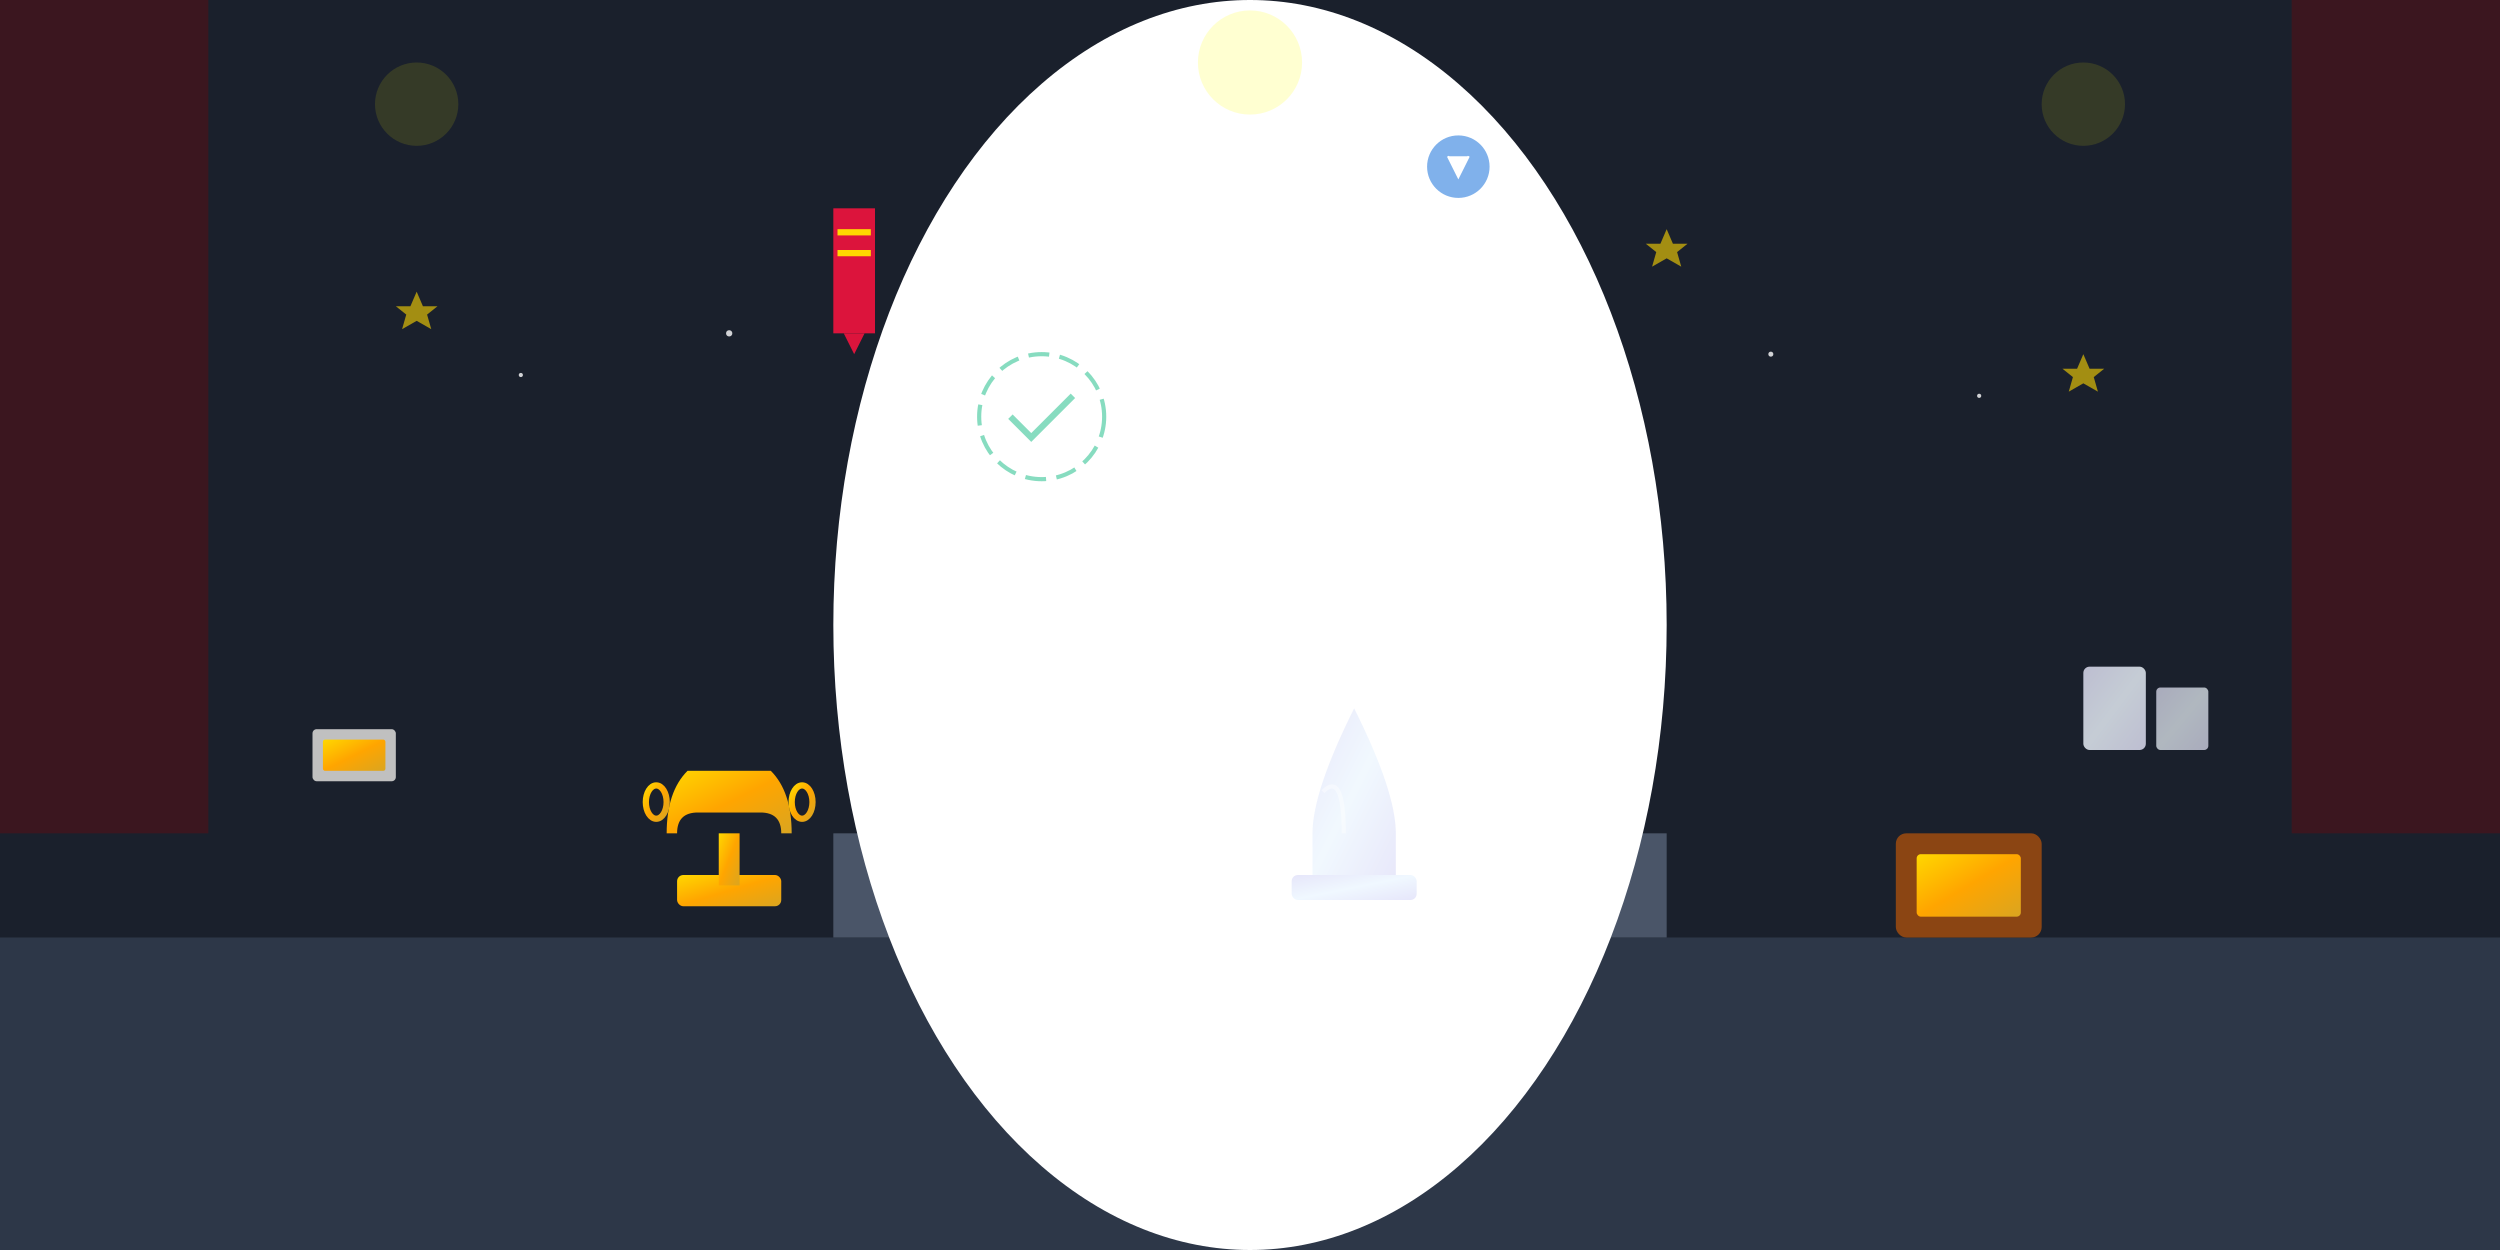
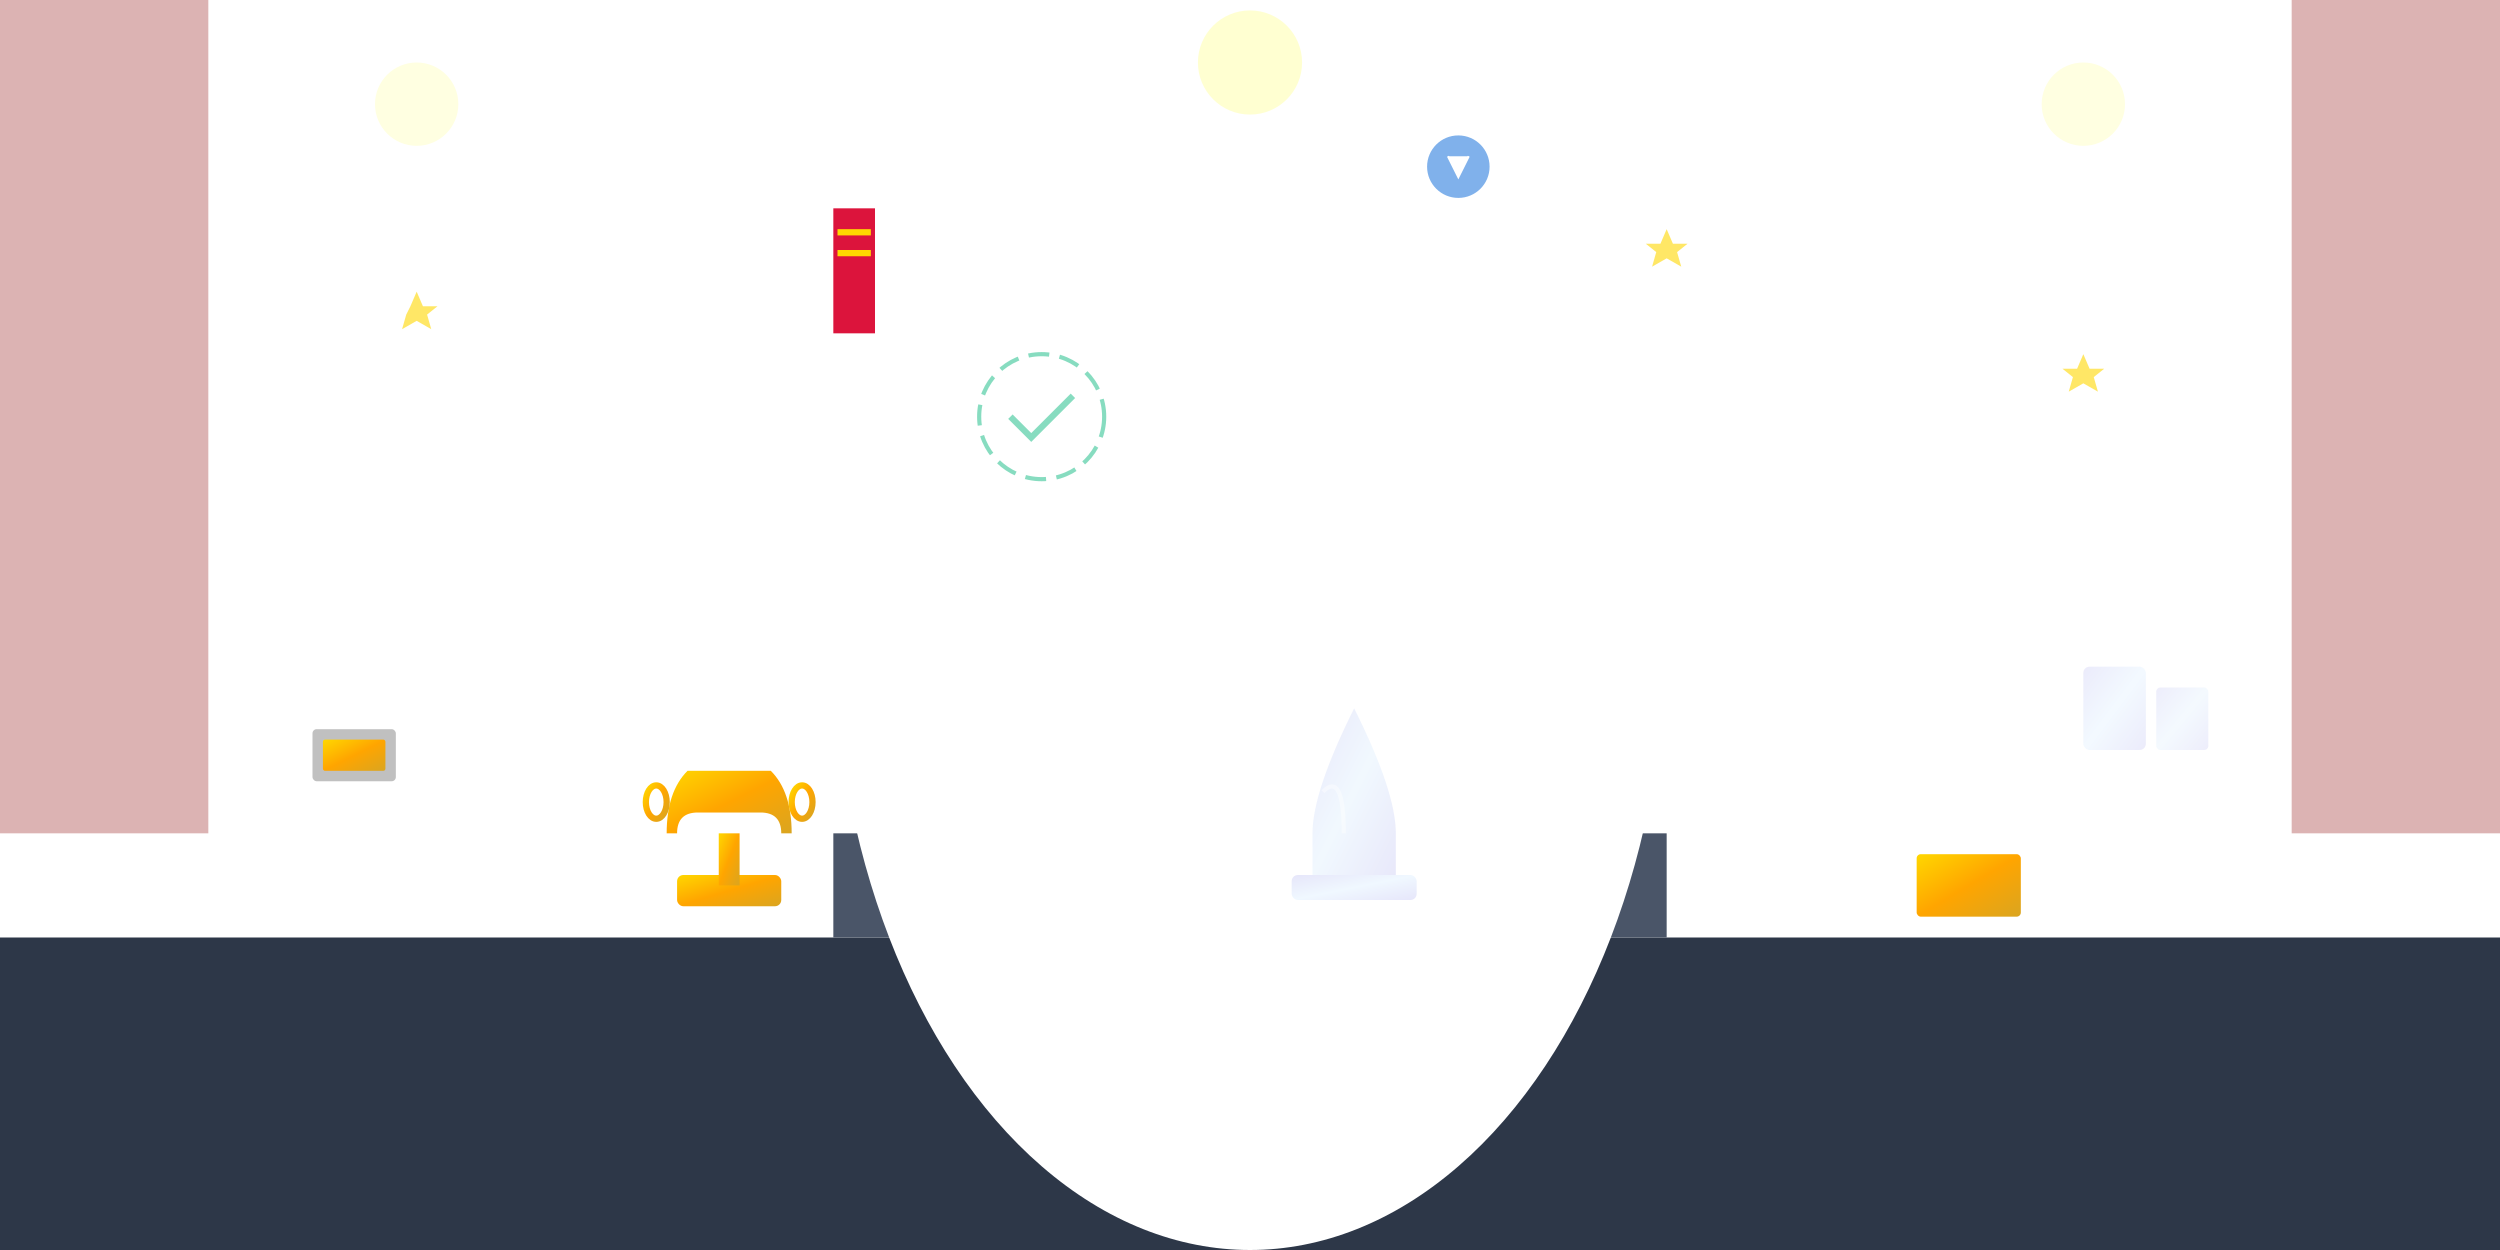
<svg xmlns="http://www.w3.org/2000/svg" viewBox="0 0 1200 600">
  <defs>
    <linearGradient id="goldGrad" x1="0%" y1="0%" x2="100%" y2="100%">
      <stop offset="0%" style="stop-color:#FFD700" />
      <stop offset="50%" style="stop-color:#FFA500" />
      <stop offset="100%" style="stop-color:#DAA520" />
    </linearGradient>
    <linearGradient id="crystalGrad" x1="0%" y1="0%" x2="100%" y2="100%">
      <stop offset="0%" style="stop-color:#E6E6FA" />
      <stop offset="50%" style="stop-color:#F0F8FF" />
      <stop offset="100%" style="stop-color:#E6E6FA" />
    </linearGradient>
    <radialGradient id="spotlight" cx="50%" cy="30%" r="60%">
      <stop offset="0%" style="stop-color:#FFF" opacity="0.8" />
      <stop offset="100%" style="stop-color:#FFF" opacity="0" />
    </radialGradient>
  </defs>
-   <rect width="1200" height="600" fill="#1A202C" />
  <rect x="0" y="450" width="1200" height="150" fill="#2D3748" />
  <rect x="400" y="400" width="400" height="50" fill="#4A5568" />
  <ellipse cx="600" cy="300" rx="200" ry="300" fill="url(#spotlight)" />
  <g transform="translate(300,300)">
    <rect x="25" y="120" width="50" height="15" rx="3" fill="url(#goldGrad)" />
    <rect x="45" y="100" width="10" height="25" fill="url(#goldGrad)" />
    <path d="M20 100 Q20 80 30 70 L70 70 Q80 80 80 100 L75 100 Q75 90 65 90 L35 90 Q25 90 25 100 Z" fill="url(#goldGrad)" />
    <ellipse cx="15" cy="85" rx="5" ry="8" fill="none" stroke="url(#goldGrad)" stroke-width="3" />
    <ellipse cx="85" cy="85" rx="5" ry="8" fill="none" stroke="url(#goldGrad)" stroke-width="3" />
  </g>
  <g transform="translate(600,280)">
    <rect x="20" y="140" width="60" height="12" rx="3" fill="url(#crystalGrad)" />
    <path d="M30 140 L30 120 Q30 100 50 60 Q70 100 70 120 L70 140 Z" fill="url(#crystalGrad)" opacity="0.9" />
    <path d="M35 100 Q45 90 45 120" stroke="#FFF" stroke-width="2" fill="none" opacity="0.4" />
  </g>
  <g transform="translate(900,320)">
-     <rect x="10" y="80" width="70" height="50" rx="5" fill="#8B4513" />
    <rect x="20" y="90" width="50" height="30" rx="2" fill="url(#goldGrad)" />
  </g>
  <g transform="translate(150,350)">
    <rect x="0" y="0" width="40" height="25" rx="2" fill="#C0C0C0" />
    <rect x="5" y="5" width="30" height="15" rx="1" fill="url(#goldGrad)" />
  </g>
  <g transform="translate(1000,300)">
    <rect x="0" y="20" width="30" height="40" rx="3" fill="url(#crystalGrad)" opacity="0.8" />
    <rect x="35" y="30" width="25" height="30" rx="2" fill="url(#crystalGrad)" opacity="0.7" />
  </g>
  <g fill="#FFD700" opacity="0.6">
    <g transform="translate(200,150)">
-       <path d="M0,-10 L3,-3 L10,-3 L5,1 L7,8 L0,4 L-7,8 L-5,1 L-10,-3 L-3,-3 Z" />
+       <path d="M0,-10 L3,-3 L10,-3 L5,1 L7,8 L0,4 L-7,8 L-5,1 L-3,-3 Z" />
    </g>
    <g transform="translate(800,120)">
      <path d="M0,-10 L3,-3 L10,-3 L5,1 L7,8 L0,4 L-7,8 L-5,1 L-10,-3 L-3,-3 Z" />
    </g>
    <g transform="translate(1000,180)">
      <path d="M0,-10 L3,-3 L10,-3 L5,1 L7,8 L0,4 L-7,8 L-5,1 L-10,-3 L-3,-3 Z" />
    </g>
  </g>
  <g opacity="0.3">
    <rect x="0" y="0" width="100" height="400" fill="#8B0000" />
    <rect x="1100" y="0" width="100" height="400" fill="#8B0000" />
    <circle cx="200" cy="50" r="20" fill="#FFFF00" opacity="0.4" />
    <circle cx="600" cy="30" r="25" fill="#FFFF00" opacity="0.6" />
    <circle cx="1000" cy="50" r="20" fill="#FFFF00" opacity="0.4" />
  </g>
  <g transform="translate(400,100)">
    <rect x="0" y="0" width="20" height="60" fill="#DC143C" />
-     <path d="M5 60 L10 70 L15 60" fill="#DC143C" />
    <rect x="2" y="10" width="16" height="3" fill="#FFD700" />
    <rect x="2" y="20" width="16" height="3" fill="#FFD700" />
  </g>
  <g transform="translate(700,80)" fill="#4A90E2" opacity="0.7">
    <circle cx="0" cy="0" r="15" />
    <path d="M-5,-5 L0,5 L5,-5" fill="#FFF" stroke="#FFF" stroke-width="1" />
  </g>
  <g stroke="#10B981" stroke-width="2" fill="none" opacity="0.5">
    <circle cx="500" cy="200" r="30" stroke-dasharray="10,5" />
    <path d="M485 200 L495 210 L515 190" stroke="#10B981" stroke-width="3" fill="none" />
  </g>
  <g fill="#FFF" opacity="0.8">
    <circle cx="250" cy="180" r="1" />
    <circle cx="350" cy="160" r="1.5" />
    <circle cx="650" cy="140" r="1" />
    <circle cx="850" cy="170" r="1.2" />
    <circle cx="950" cy="190" r="1" />
  </g>
</svg>